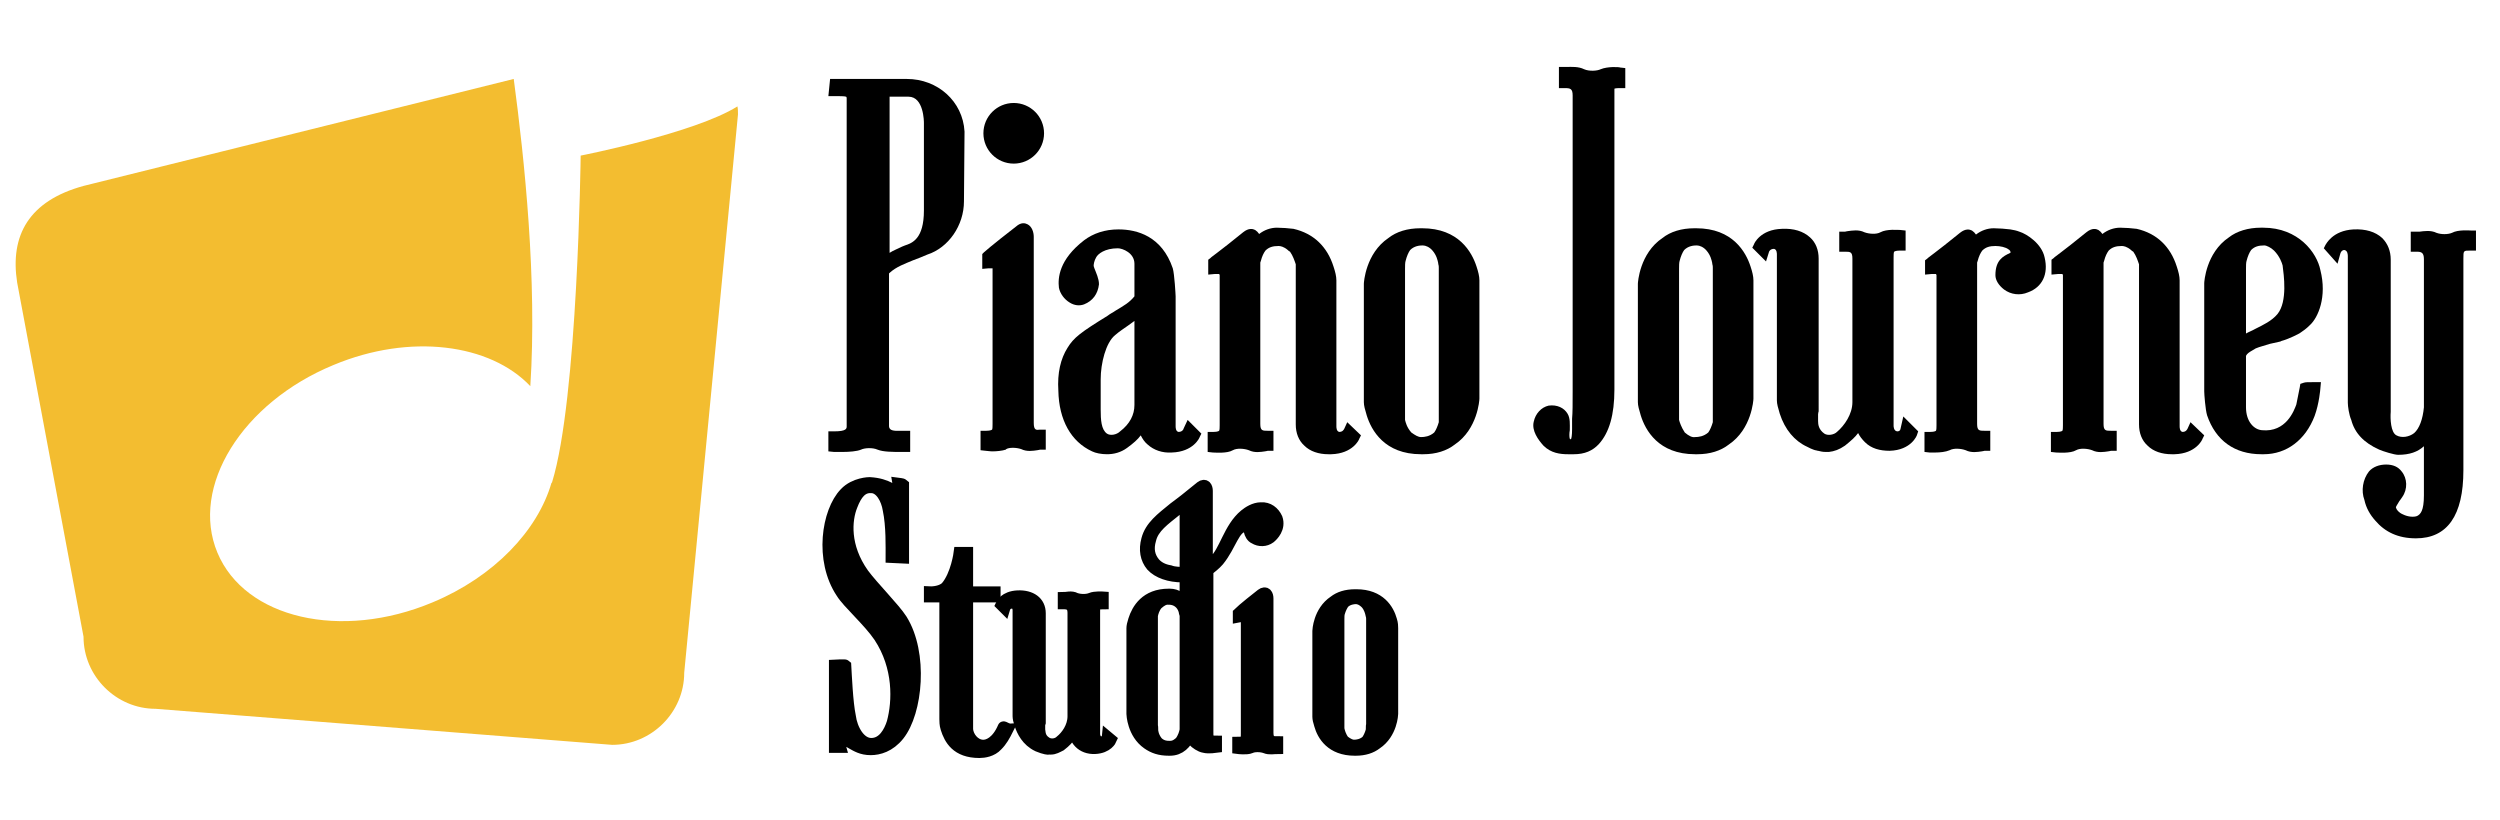
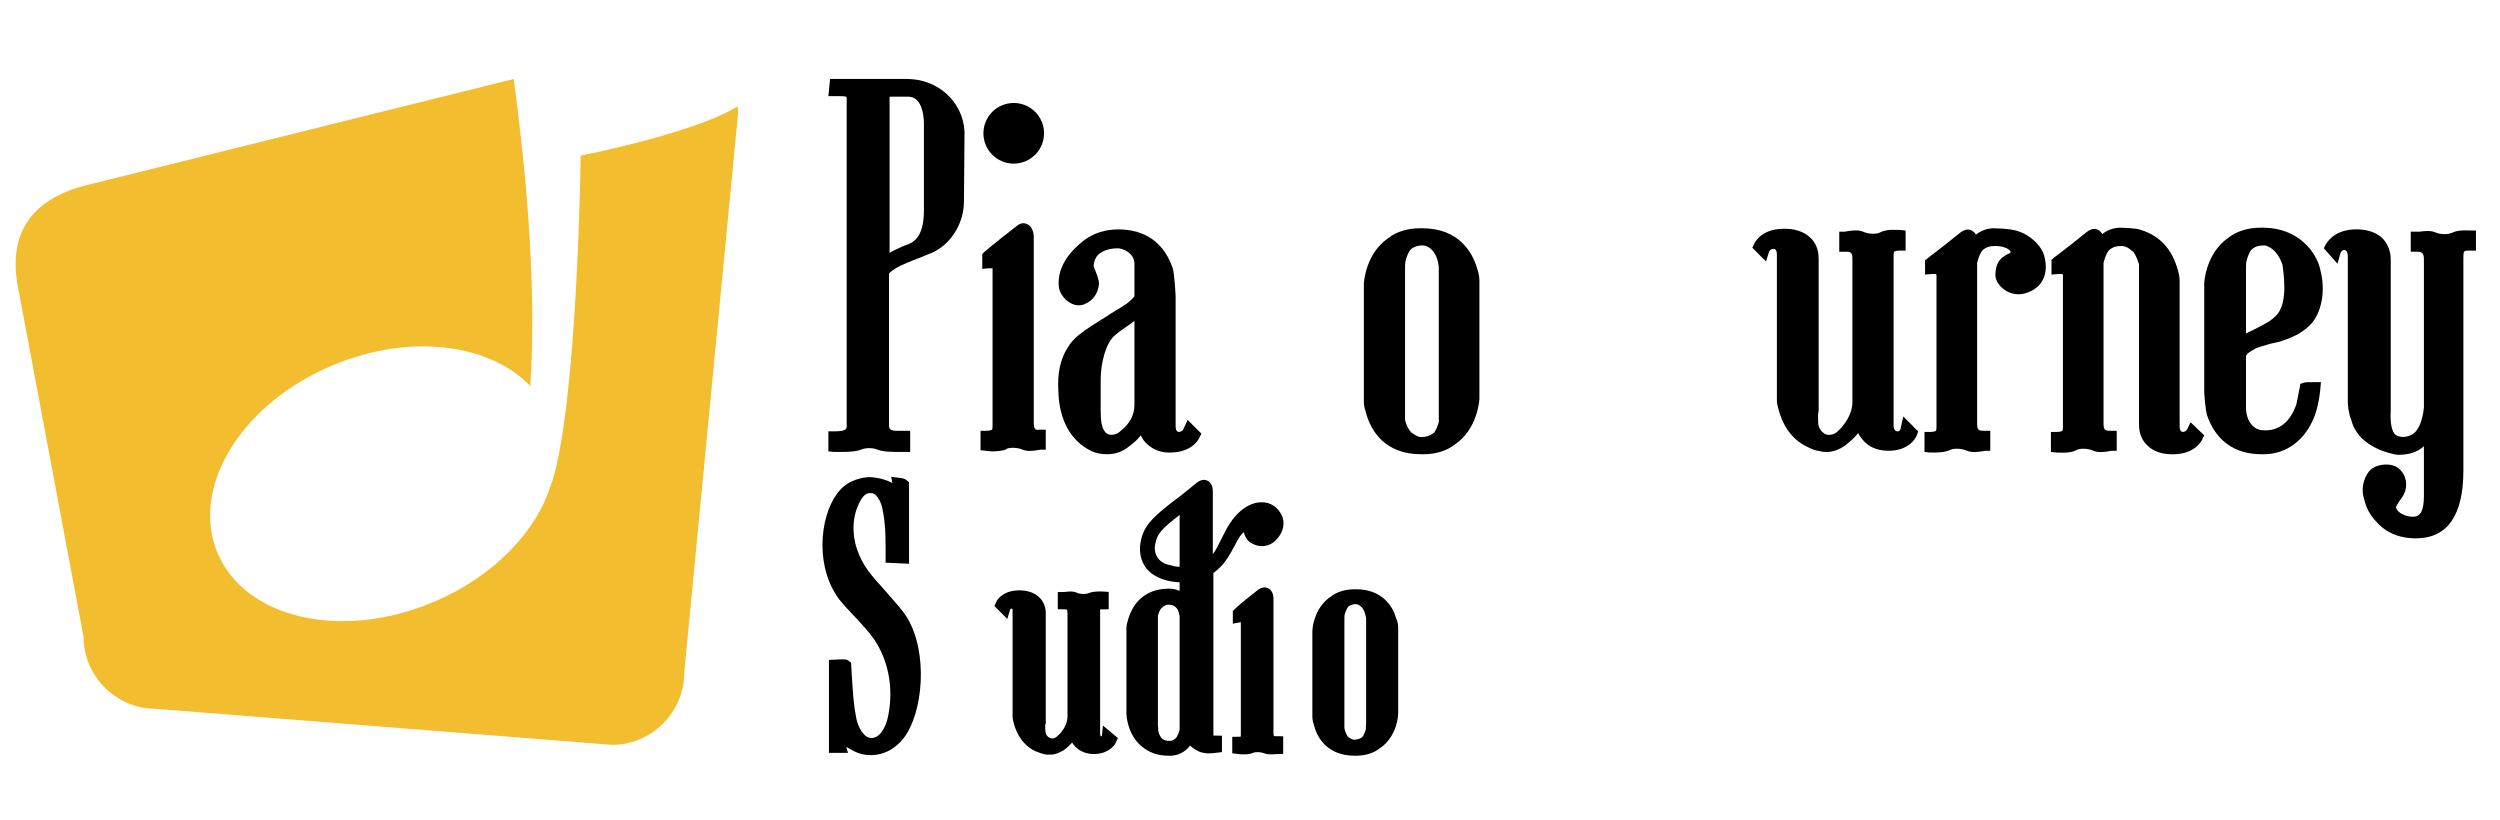
<svg xmlns="http://www.w3.org/2000/svg" version="1.1" id="Layer_1" x="0px" y="0px" viewBox="0 0 437 143.4" style="enable-background:new 0 0 437 143.4;" xml:space="preserve">
  <style type="text/css">
	.st0{stroke:#000000;stroke-width:2;stroke-miterlimit:10;}
	.st1{fill:#F3BD30;}
</style>
  <path d="M158.5,13.8h-13.4l-0.3,3h1.1c0.8,0,1.7,0,2,0.1c0.1,0.1,0.1,0.2,0.1,0.3v57.3c0,0.4,0,0.9-2.2,0.9h-1v3.5l1,0.1  c0.3,0,0.9,0,1.5,0c1.1,0,2.5-0.1,3.2-0.4c0.6-0.3,2-0.4,2.9,0c1,0.4,2.6,0.4,4.2,0.4c0.2,0,0.4,0,0.5,0h1v-3.7h-1  c-0.1,0-0.3,0-0.5,0c-0.6,0-1.6,0.1-2-0.3c0,0-0.2-0.2-0.2-0.5V47.8l0.1-0.1c1.2-1.1,2.7-1.6,4.1-2.2c0.8-0.3,1.6-0.6,2.5-1  c3.7-1.2,6.4-5.1,6.4-9.3l0.1-12.1V23C168.3,17.7,163.9,13.8,158.5,13.8z M158.2,42.9c-0.2,0.1-0.3,0.1-0.5,0.2  c-0.8,0.4-1.6,0.7-2.2,1.1V16.9h3.3c2.7,0,2.7,4.4,2.7,4.6v15.3C161.5,41.8,159.4,42.5,158.2,42.9z" />
  <circle cx="177.2" cy="23.3" r="5.3" />
  <path d="M180.7,73.9V41.4c0-0.8-0.3-1.8-1.1-2.2c-0.4-0.2-1.1-0.4-2,0.4c-4.4,3.4-5.6,4.5-5.6,4.5l-0.3,0.3V47l1.1-0.1  c0.3,0,0.7,0,0.7,0s0,0.1,0,0.3v26.9c0,0.3,0,1-0.1,1c0,0-0.2,0.2-1,0.2h-1v3.4l0.9,0.1c0.2,0,0.7,0.1,1.2,0.1  c0.7,0,1.7-0.1,2.3-0.3l0.1-0.1c0.5-0.3,1.7-0.3,2.6,0c1,0.5,2.1,0.3,2.8,0.2c0.2,0,0.4-0.1,0.5-0.1h1v-3.5h-1  C181.1,75.2,180.7,75.2,180.7,73.9z" />
  <path d="M206.9,74.9c0,0.1-0.2,0.6-0.9,0.6c-0.5-0.1-0.5-0.8-0.5-1V51.8c0-0.2-0.2-3.9-0.5-4.9c-1.9-5.6-6.2-6.8-9.5-6.8  c-2.4,0-4.4,0.7-6,1.9c-4.4,3.4-4.6,6.6-4.4,8.3c0.2,1,0.9,2,1.9,2.6c0.8,0.5,1.7,0.6,2.5,0.3c1.5-0.6,2.4-1.8,2.6-3.5  c0-1-0.5-2-0.8-2.8l-0.1-0.3c-0.1-0.3,0.1-1.1,0.4-1.6c0.3-0.6,1.5-1.6,3.8-1.6c0.8,0,2.9,0.8,2.9,2.7v0.2c0,0.2,0,0.8,0,1.4v4.1  c-0.9,1.1-1.8,1.6-3.3,2.5c-0.4,0.3-0.9,0.5-1.4,0.9c-4.7,2.9-5.9,3.8-7,5.6c-1.2,1.9-1.8,4.4-1.6,7.5c0.1,5.1,2.2,8.9,5.9,10.6  c0.6,0.3,1.6,0.5,2.6,0.5c1.2,0,2.4-0.3,3.5-1.1c1.1-0.8,1.9-1.5,2.4-2.2c0.3,0.6,0.7,1.2,1.2,1.6c1.1,1,2.6,1.5,4.2,1.4  c3.8-0.1,4.9-2.6,4.9-2.7l0.3-0.6l-2.4-2.4L206.9,74.9z M192.4,71.6v-5.3c0-2.8,0.9-6.4,2.5-7.7c0.8-0.7,1.6-1.2,2.3-1.7  c0.4-0.3,0.8-0.6,1.1-0.8v14.7c0,1.7-0.8,3.3-2.5,4.6c-0.6,0.6-1.7,0.8-2.3,0.4C192.5,75.1,192.4,73.4,192.4,71.6z" />
-   <path d="M235,74.9c-0.1,0.2-0.3,0.6-0.9,0.6c-0.5-0.1-0.5-0.8-0.5-1V49c0-0.7-0.2-1.5-0.5-2.4c-1.1-3.5-3.5-5.8-7-6.6  c-0.7-0.1-2.1-0.2-2.9-0.2c-1.1,0-2.2,0.4-3.1,1.1c-0.2-0.3-0.4-0.5-0.7-0.7c-0.4-0.2-1.1-0.4-2.1,0.4c-4.3,3.5-5.7,4.4-5.7,4.5  l-0.4,0.3V48l1.1-0.1c0.3,0,0.6,0,0.8,0c0,0,0.1,0.1,0.1,0.2v26.2c0,0.3,0,0.9-0.1,1c0,0-0.2,0.2-1,0.2h-1V79l0.9,0.1  c0.4,0,2.5,0.2,3.5-0.4c0.7-0.4,2-0.3,2.8,0c1,0.5,2.1,0.3,2.8,0.2c0.2,0,0.4-0.1,0.5-0.1h1v-3.5h-1c-0.9,0-1.3,0-1.3-1.2V45.9  c0-0.1,0.1-0.2,0.1-0.3c0.2-0.8,0.5-1.4,0.8-1.8c0.6-0.6,1.3-0.8,2.3-0.8c0.3,0,0.9,0.1,1.6,0.7c0.1,0.1,0.2,0.2,0.4,0.3  c0.5,0.7,0.8,1.6,1,2.2v28c0,1.5,0.5,2.8,1.5,3.7c1,1,2.5,1.5,4.2,1.5c0.2,0,0.4,0,0.5,0c3.8-0.1,4.9-2.6,4.9-2.7l0.3-0.6l-2.4-2.3  L235,74.9z" />
  <path d="M248.6,39.9h-0.3c-2.3,0-4.2,0.6-5.6,1.7c-4,2.7-4.3,7.8-4.3,8v20.7c0,0.6,0.2,1.3,0.5,2.3c0.8,2.6,3.1,6.8,9.5,6.8h0.4  c2.2,0,4.1-0.6,5.5-1.7c4-2.7,4.3-7.8,4.3-8V49c0-0.7-0.2-1.5-0.5-2.4C257.3,44.1,255,39.9,248.6,39.9z M245.6,73.4V47  c0-0.5,0-1.1,0.1-1.4c0.2-0.8,0.5-1.5,0.8-1.9c0.7-0.7,1.6-0.8,2.2-0.8c0.5,0,1.2,0.3,1.7,0.9c0.7,0.8,0.9,1.7,1,2.2v0.1  c0.1,0.3,0.1,0.5,0.1,0.7v25.5c0,0.3,0,0.6,0,0.9c0,0.2,0,0.5,0,0.6c-0.2,0.7-0.5,1.4-0.8,1.8c-0.8,0.7-1.7,0.8-2.3,0.8  c-0.5,0-1-0.3-1.7-0.8C245.9,74.7,245.7,73.8,245.6,73.4z" />
-   <path d="M279.8,12.1c-0.6,0.3-2,0.4-2.9,0c-1-0.5-2.2-0.4-3-0.4c-0.2,0-0.3,0-0.4,0h-1v3.7h1c1,0,1.4,0.1,1.4,1.3v51.7  c0,2.3,0,3.7-0.1,4.8c0,0.7,0,1.2,0,1.7V75c0,1.1-0.1,1.6-0.2,1.8c-0.1,0-0.1-0.1-0.2-0.1c-0.1-0.3-0.1-1,0-1.5c0-1,0.1-2.1-0.4-2.9  c-0.6-1-1.8-1.6-3.3-1.4c-1.3,0.3-2.3,1.4-2.6,2.8c-0.4,1.6,0.8,3.2,1.7,4.2c1.3,1.3,2.9,1.5,4.3,1.5c0.2,0,0.4,0,0.5,0h0.5  c1.9,0,3.3-0.6,4.4-1.8c1.8-2,2.7-5.1,2.7-9.5V16.7v-0.3c0-0.3,0-0.8,0-0.9c0,0,0.2-0.1,0.9-0.1h1v-3.5l-0.9-0.1  C283,11.7,281,11.6,279.8,12.1z" />
-   <path d="M296.5,39.9h-0.3c-2.3,0-4.2,0.6-5.6,1.7c-4,2.7-4.3,7.8-4.3,8v20.7c0,0.6,0.2,1.3,0.5,2.3c0.8,2.6,3.1,6.8,9.5,6.8h0.4  c2.2,0,4.1-0.6,5.5-1.7c4-2.7,4.3-7.8,4.3-8V49c0-0.7-0.2-1.5-0.5-2.4C305.2,44.1,302.9,39.9,296.5,39.9z M294.5,75.6  c-0.6-0.9-0.9-1.8-1-2.2V47c0-0.5,0-1.1,0.1-1.4c0.2-0.8,0.5-1.5,0.8-1.9c0.7-0.7,1.6-0.8,2.2-0.8c0.5,0,1.2,0.3,1.7,0.9  c0.7,0.8,0.9,1.7,1,2.2v0.1c0.1,0.3,0.1,0.5,0.1,0.7v25.5c0,0.3,0,0.6,0,0.9c0,0.2,0,0.5,0,0.6c-0.2,0.7-0.5,1.4-0.8,1.8  c-0.8,0.7-1.7,0.8-2.3,0.8C295.8,76.5,295.2,76.2,294.5,75.6z" />
  <path d="M332.2,75c-0.1,0.4-0.4,0.4-0.6,0.4c-0.6-0.1-0.6-0.9-0.6-1V45c0-0.3,0-0.9,0.1-1c0,0,0.2-0.2,1-0.2h1v-3.5l-0.9-0.1  c-0.4,0-2.4-0.2-3.5,0.4c-0.7,0.4-2,0.3-2.8,0c-1-0.5-2.1-0.3-2.9-0.2c-0.2,0-0.4,0.1-0.5,0.1h-1V44h1c0.9,0,1.3,0,1.3,1.2v25.1  c0,2.1-1.4,4.1-2.7,5.2c-0.5,0.5-1.6,0.7-2.2,0.3c-1-0.7-1.1-1.6-1.1-2.2c0-0.1,0-0.2,0-0.3v-0.9c0-0.2,0.1-0.5,0.1-0.5V45.2  c0-1.5-0.5-2.8-1.5-3.7c-1.2-1.1-2.9-1.6-4.9-1.5c-3.8,0.1-4.9,2.6-4.9,2.7l-0.3,0.6l2.4,2.4l0.5-1.6c0-0.1,0.2-0.6,0.9-0.6  c0.5,0.1,0.5,0.8,0.5,1V70c0,0.6,0.2,1.3,0.5,2.3c0.9,2.8,2.6,4.8,4.8,5.8c0.2,0.1,0.4,0.2,0.6,0.3c0.2,0.1,0.3,0.1,0.5,0.2l0.3,0.1  c0.2,0,0.3,0.1,0.5,0.1c0.4,0.1,0.8,0.2,1.3,0.2c0.1,0,0.2,0,0.3,0h0.3c0.9-0.1,1.8-0.4,2.8-1.1c1-0.8,1.8-1.5,2.3-2.2  c0.3,0.6,0.7,1.1,1.2,1.6c1.1,1.1,2.6,1.5,4.3,1.5c3.8-0.1,4.8-2.7,4.8-2.8l0.2-0.6l-2.6-2.6L332.2,75z" />
  <path d="M353,40.5c-0.5-0.2-1-0.3-1.6-0.4c-0.7-0.1-2.1-0.2-2.9-0.2c-1.1,0-2.2,0.4-3.1,1.1c-0.2-0.3-0.4-0.5-0.7-0.7  c-0.4-0.2-1.1-0.4-2.1,0.4c-4.3,3.5-5.7,4.4-5.7,4.5l-0.4,0.3V48l1.1-0.1c0.3,0,0.6,0,0.8,0c0,0,0.1,0.1,0.1,0.2v26.2  c0,0.3,0,0.9-0.1,1c0,0-0.2,0.2-1,0.2h-1V79l0.9,0.1c0.2,0,0.5,0,1,0c0.8,0,1.8-0.1,2.5-0.4c0.7-0.4,2-0.3,2.8,0  c1,0.5,2.1,0.3,2.8,0.2c0.2,0,0.4-0.1,0.5-0.1h1v-3.5h-1c-0.9,0-1.3,0-1.3-1.2V45.9c0-0.1,0.1-0.2,0.1-0.3c0.2-0.8,0.5-1.4,0.8-1.8  c0.6-0.6,1.3-0.8,2.3-0.8c0.8,0,1.8,0.2,2.3,0.6c0.2,0.1,0.2,0.2,0.3,0.3l0,0c0,0.1,0.1,0.3,0,0.3l0,0c-1.3,0.6-2.6,1.3-2.6,3.9  c0,0.9,0.6,1.8,1.5,2.5c1.2,0.9,2.8,1.1,4.2,0.5l0,0c2.5-0.9,3.6-3.2,2.9-6.1C356.9,42.6,354.3,40.9,353,40.5z" />
  <path d="M382.4,74.9c-0.1,0.2-0.3,0.6-0.9,0.6c-0.5-0.1-0.5-0.8-0.5-1V49c0-0.7-0.2-1.5-0.5-2.4c-1.1-3.5-3.5-5.8-7-6.6  c-0.7-0.1-2.1-0.2-2.9-0.2c-1.1,0-2.2,0.4-3.1,1.1c-0.2-0.3-0.4-0.5-0.7-0.7c-0.4-0.2-1.1-0.4-2.1,0.4c-4.3,3.5-5.7,4.4-5.7,4.5  l-0.4,0.3V48l1.1-0.1c0.3,0,0.6,0,0.8,0c0,0,0.1,0.1,0.1,0.2v26.2c0,0.3,0,0.9-0.1,1c0,0-0.2,0.2-1,0.2h-1V79l0.9,0.1  c0.4,0,2.5,0.2,3.5-0.4c0.7-0.4,2-0.3,2.8,0c1,0.5,2.1,0.3,2.8,0.2c0.2,0,0.4-0.1,0.5-0.1h1v-3.5h-1c-0.9,0-1.3,0-1.3-1.2V45.9  c0-0.1,0.1-0.2,0.1-0.3c0.2-0.8,0.5-1.4,0.8-1.8c0.6-0.6,1.3-0.8,2.3-0.8c0.3,0,0.9,0.1,1.6,0.7c0.1,0.1,0.2,0.2,0.4,0.3  c0.5,0.7,0.8,1.6,1,2.2v28c0,1.5,0.5,2.8,1.5,3.7c1,1,2.5,1.5,4.2,1.5c0.2,0,0.4,0,0.5,0c3.8-0.1,4.9-2.6,4.9-2.7l0.3-0.6l-2.4-2.3  L382.4,74.9z" />
  <path d="M392.6,62.2c0.2-0.4,0.5-0.6,1.2-1l0.5-0.3c0.7-0.3,1.6-0.5,2.5-0.8l1.8-0.4l0.2-0.1c0.4-0.1,1.6-0.5,3.1-1.3l0.3-0.2  c0.4-0.3,0.8-0.5,1.6-1.3c1.4-1.3,3-4.9,1.8-9.6c-0.6-3-3.8-7.4-10-7.4h-0.4c-2.2,0-4.2,0.6-5.6,1.7c-4,2.7-4.3,7.8-4.3,8v18.9  c0,0.5,0.2,3.2,0.5,4.2c1.5,4.4,4.8,6.8,9.5,6.8h0.4c4,0,7.3-2.5,8.9-6.7c0.8-2.2,1-4.7,1-4.8l0.1-1.1h-1.1c-0.1,0-0.2,0-0.3,0  c-0.9,0-1.3,0-1.6,0.1l-0.6,0.2l-0.1,0.6c0,0-0.4,2-0.6,3c-0.4,1.1-1.8,4.9-6,4.5c-1.4-0.1-2.8-1.5-2.8-4V62.2L392.6,62.2z   M399,46.4c0.2,1.6,0.9,6.3-0.9,8.5c-1,1.2-2.5,1.9-3.9,2.6c-0.5,0.3-1.1,0.5-1.6,0.8V47c0-0.5,0-1.1,0.1-1.4  c0.2-0.8,0.5-1.5,0.8-1.9c0.6-0.6,1.3-0.8,2.3-0.8c0.4,0,1.2,0.4,1.7,0.9C398.5,44.8,398.9,46,399,46.4z" />
  <path d="M432.1,40.3c-0.4,0-2.4-0.2-3.5,0.4c-0.7,0.3-1.9,0.3-2.7,0c-1-0.5-2.2-0.3-3-0.2c-0.2,0-0.3,0-0.5,0h-1V44h1  c0.8,0,1.3,0.1,1.3,1.3v25.9c-0.2,2.1-0.8,3.7-1.7,4.5c-0.9,0.7-2.2,0.9-3.1,0.4c-1-0.5-1.1-2.9-1-4.1V45.4c0-1.5-0.5-2.8-1.5-3.8  c-1.2-1.1-2.9-1.6-5-1.5c-3.7,0.2-4.8,2.6-4.9,2.7l-0.3,0.6l2.4,2.7l0.5-1.8c0.1-0.3,0.3-0.6,0.7-0.6c0.6,0.1,0.6,0.9,0.6,1.1v25.6  c0,0.6,0.2,2.1,0.6,3c0.6,2.3,2.2,4,4.9,5.2c0.7,0.3,2.6,0.9,3.3,0.9c2,0,3.4-0.5,4.5-1.5v8.6c0,2.7-0.6,3.3-1.2,3.6  c-0.5,0.2-1.5,0.2-2.5-0.3c-0.7-0.3-1.1-0.8-1.2-1.2c0-0.2,0.4-0.7,0.6-1.1c0.2-0.3,0.4-0.5,0.5-0.7c1-1.4,0.9-3.3-0.1-4.5  c-0.6-0.8-1.5-1.2-2.7-1.2s-2.3,0.4-3,1.2c-1.1,1.4-1.4,3.4-0.8,5c0.3,1.4,1,2.6,1.9,3.6c1.7,2,4,3.1,7.1,3.1c5.5,0,8.3-4,8.3-11.9  v-37c0-1.4,0-1.4,1.2-1.4h1v-3.5L432.1,40.3z" />
  <g>
    <path class="st0" d="M157.1,128.5c-1.6,2-3.5,2.5-4.9,2.5c-1.6,0-2.5-0.6-3.4-1.1c-0.3-0.2-1-0.6-1.5-0.3c-0.6,0.3-0.4,1-0.4,1h-1   v-14.3c0,0,1.8-0.1,1.9,0c0.1,1.7,0.3,6.5,0.8,8.9c0.3,2.3,1.7,4.8,3.7,4.8c2.1,0,3.2-2.1,3.7-3.7c1-3.7,1.2-9.7-2.3-15   c-1.9-2.8-5.5-5.9-6.6-7.7c-3.8-5.7-2.5-14.2,0.6-17.4c1.7-1.8,4.3-1.8,4.3-1.8c1.7,0.1,2.7,0.5,3.5,0.9c0.3,0.1,0.8,0.6,1.2,0.2   s0.3-1,0.3-1s0.8,0.1,0.9,0.2v12.8l-2.1-0.1c0-1.7,0.1-5.5-0.5-8.3c-0.3-1.9-1.4-3.9-3-3.9c-1.6-0.1-2.6,1.1-3.4,3.2   c-1,2.5-1.4,7.1,2,11.9c1.7,2.3,5.5,6.1,6.7,8C161.3,114.2,160.3,124.5,157.1,128.5z" />
-     <path class="st0" d="M176.2,127.4c-0.6,1.2-1.1,2.1-1.9,2.9c-0.9,1-2.3,1.2-3.1,1.2c-4,0-5.2-2.3-5.8-4.2c-0.2-0.6-0.2-1.3-0.2-1.6   v-5v-16.4h-2.7v-0.8c0,0,1.9,0.1,2.9-0.9c1.8-2.1,2.3-6,2.3-6h1.4v6.9h4.8v0.8h-4.8c0,4,0,8.1,0,8.1v9.3v4.6c0,0,0,0.3,0,0.4   c0,0.2,0,0.5,0,0.8c0.1,1.3,1.2,2.7,2.6,2.8c1,0.1,2.6-0.6,3.7-3.2C175.4,127,176,127.4,176.2,127.4z" />
    <path class="st0" d="M194.2,129.3c0,0-0.6,1.4-2.8,1.5c-2.3,0.1-3.7-1.5-3.7-3.6c-0.2,0.7-0.6,1.8-2.3,3.1   c-0.6,0.3-1.1,0.6-1.7,0.6c-0.1,0-0.1,0-0.1,0h-0.1c-0.4,0.1-0.9-0.1-1.3-0.2c-0.3-0.1-0.5-0.2-0.8-0.3c-1.9-0.9-2.7-2.6-3.1-3.8   c-0.2-0.6-0.3-1.1-0.3-1.4V125v-6.8v-3.7v-0.6v-3v-4.1c0,0,0.1-1.3-1-1.4s-1.4,0.9-1.4,0.9l-0.6-0.6c0,0,0.6-1.4,2.9-1.5   c2.3-0.1,3.9,1,3.9,3c0,0.6,0,1.7,0,2.6v0.9v7.7v1v6.9c0,0-0.1,0.3-0.1,0.5c0,0.1,0,0.4,0,0.7c0.1,0.3-0.1,1.5,1.2,2.3   c0.8,0.5,1.9,0.3,2.5-0.3c1-0.8,2.2-2.4,2.2-4.3v-1c0-3.8,0-6.5,0-6.5v-8.1c0-1.4,0-2.5,0-2.5c0-1.5-1-1.6-1.7-1.6v-1   c0.5,0,1.4-0.3,2.1,0.1c0.8,0.3,2,0.3,2.7,0s2.1-0.2,2.1-0.2v1.1c-1.6,0-1.5,0.7-1.5,1.7v2.3V124v0.1v0.6v3.6c0,0,0,1.3,1.1,1.4   s1.2-0.9,1.2-0.9L194.2,129.3z" />
    <path class="st0" d="M213,98c-0.5,0.6-1.4,1.3-1.9,1.7v28.2c0,1-0.1,1.7,1.5,1.7v1c0,0-1.4,0.2-2.1,0c-0.7-0.1-1.5-0.7-1.9-1.1   c0-0.1-0.3-0.5-0.6-1c-0.7,1.4-1.7,2.6-3.5,2.6c-0.1,0-0.1,0-0.1,0c-0.1,0-0.1,0-0.1,0c-1.6,0-2.7-0.4-3.7-1.1   c-2.6-1.8-2.7-5.2-2.7-5.2v-15c0-0.3,0.1-0.8,0.3-1.4c0.6-1.9,2.1-4.5,6.1-4.5c0.1,0,0.1,0,0.1,0c0.1,0,0.1,0,0.1,0   c1.2,0,2.1,0.7,2.7,1.7v-4.8c-0.1,0-0.3,0-0.5,0c-2.3,0-4.3-0.7-5.4-1.9c-1-1.2-1.3-2.8-0.8-4.6c0.6-2.3,2.5-3.7,4.7-5.5   c0.3-0.2,0.5-0.4,0.8-0.6c0.4-0.3,1.6-1.2,3.9-3.1c0.8-0.6,1.1,0.1,1.1,0.7V99c0.4-0.3,0.8-0.6,1.2-0.9c1.9-1.6,2.6-5.8,5.4-8.1   c0.6-0.5,1.7-1.2,2.8-1.2c1.3-0.1,2.3,0.7,2.8,1.8c0.6,1.7-0.7,3-1.2,3.4c-0.8,0.6-1.9,0.6-2.7,0.1c-0.5-0.2-0.8-0.8-0.9-1.3   c-0.1-0.5-0.1-0.9-0.8-0.8C215.7,92.1,215.2,95.3,213,98z M207.2,100.1V89.9c0,0,0.1-0.7-0.6-0.9c-0.1,0-0.1,0-0.1-0.1   c-0.4,0-0.6,0.1-0.9,0.3c-2.1,1.7-4,3-4.5,5.1c-0.5,1.7-0.2,3,0.7,4.1c0.6,0.7,1.5,1.2,2.7,1.4   C205.3,100.1,206.3,100.1,207.2,100.1z M207.2,126.9L207.2,126.9v-9.7c0,0,0-4.3,0-9.7c0-0.1-0.1-0.3-0.1-0.3   c-0.1-0.7-0.4-1.3-0.8-1.7c-0.8-0.8-1.7-0.8-2.2-0.8s-1,0.2-1.8,0.9c-0.6,0.7-0.8,1.5-0.9,2c0,0.3,0,0.6,0,0.8c0,0.1,0,0.4,0,0.4   v18c0.1,0.4,0,0.8,0.1,1.2c0.1,0.6,0.4,1.2,0.8,1.7c0.8,0.8,1.7,0.8,2.2,0.8s1-0.1,1.8-0.8c0.6-0.8,0.8-1.6,0.9-2.1   C207.2,127.3,207.2,127.1,207.2,126.9z M223.3,129.7v1.1c-0.6,0-1.4,0.2-2.1-0.1c-0.8-0.3-2-0.3-2.6,0c-0.7,0.3-2.2,0.1-2.2,0.1v-1   c1.6,0,1.5-0.7,1.5-1.7v-17v-2.3c0,0,0.1-0.7-0.6-1c-0.3-0.1-0.8,0-0.8,0v-0.6c0,0,0.8-0.8,4-3.3c0.8-0.6,1.1,0.1,1.1,0.7   c0,0.8,0,12.9,0,12.9c0,4,0,10.6,0,10.6C221.6,129.7,222.5,129.7,223.3,129.7z" />
-     <path class="st0" d="M243.4,109.8v15c0,0-0.1,3.4-2.8,5.2c-0.9,0.7-2.1,1.1-3.6,1.1c-0.1,0-0.1,0-0.1,0c-0.1,0-0.1,0-0.1,0   c-4.1,0-5.6-2.6-6.1-4.4c-0.2-0.6-0.3-1.1-0.3-1.4v-15c0,0,0.1-3.4,2.8-5.2c0.9-0.7,2.1-1.1,3.7-1.1h0.1c0.1,0,0.1,0,0.1,0   c4.1,0,5.6,2.6,6.1,4.4C243.4,109,243.4,109.5,243.4,109.8z M239.8,108.2c0-0.1,0-0.4-0.1-0.7c-0.1-0.5-0.3-1.3-0.9-2   c-0.7-0.7-1.3-0.9-1.8-0.9c-0.4,0-1.4,0.1-2.1,0.8c-0.3,0.4-0.6,1-0.8,1.7c-0.1,0.3-0.1,0.8-0.1,1.2v17.9c0,0,0,0.3,0,0.5   s0,0.4,0,0.7c0.1,0.5,0.3,1.3,0.9,2.1c0.8,0.6,1.3,0.8,1.8,0.8s1.4-0.1,2.2-0.8c0.3-0.4,0.6-1,0.8-1.7c0.1-0.4,0-0.8,0.1-1.2v-18   C239.8,108.7,239.8,108.4,239.8,108.2z" />
+     <path class="st0" d="M243.4,109.8v15c0,0-0.1,3.4-2.8,5.2c-0.9,0.7-2.1,1.1-3.6,1.1c-0.1,0-0.1,0-0.1,0c-0.1,0-0.1,0-0.1,0   c-4.1,0-5.6-2.6-6.1-4.4c-0.2-0.6-0.3-1.1-0.3-1.4v-15c0,0,0.1-3.4,2.8-5.2c0.9-0.7,2.1-1.1,3.7-1.1h0.1c4.1,0,5.6,2.6,6.1,4.4C243.4,109,243.4,109.5,243.4,109.8z M239.8,108.2c0-0.1,0-0.4-0.1-0.7c-0.1-0.5-0.3-1.3-0.9-2   c-0.7-0.7-1.3-0.9-1.8-0.9c-0.4,0-1.4,0.1-2.1,0.8c-0.3,0.4-0.6,1-0.8,1.7c-0.1,0.3-0.1,0.8-0.1,1.2v17.9c0,0,0,0.3,0,0.5   s0,0.4,0,0.7c0.1,0.5,0.3,1.3,0.9,2.1c0.8,0.6,1.3,0.8,1.8,0.8s1.4-0.1,2.2-0.8c0.3-0.4,0.6-1,0.8-1.7c0.1-0.4,0-0.8,0.1-1.2v-18   C239.8,108.7,239.8,108.4,239.8,108.2z" />
  </g>
  <path class="st1" d="M101.5,27.2c0,0-0.5,42.6-5,57.1c0,0,0,0.1-0.1,0.1c-2.4,8.3-10,16.4-20.8,20.9c-16,6.7-32.8,2.8-37.6-8.7  s4.3-26.2,20.3-32.8c13.4-5.6,27.4-3.7,34.4,3.7c1.2-18.5-1-39.5-2.9-53.7L14.6,32.5C5.1,35.1,1.7,41.1,3,49.4l11.6,61.9  c0,6.9,5.7,12.6,12.6,12.6l79.8,6.3c6.9,0,12.6-5.7,12.6-12.6L129,20c0-0.5,0-1-0.1-1.4C121.4,23.3,101.5,27.2,101.5,27.2z" />
</svg>